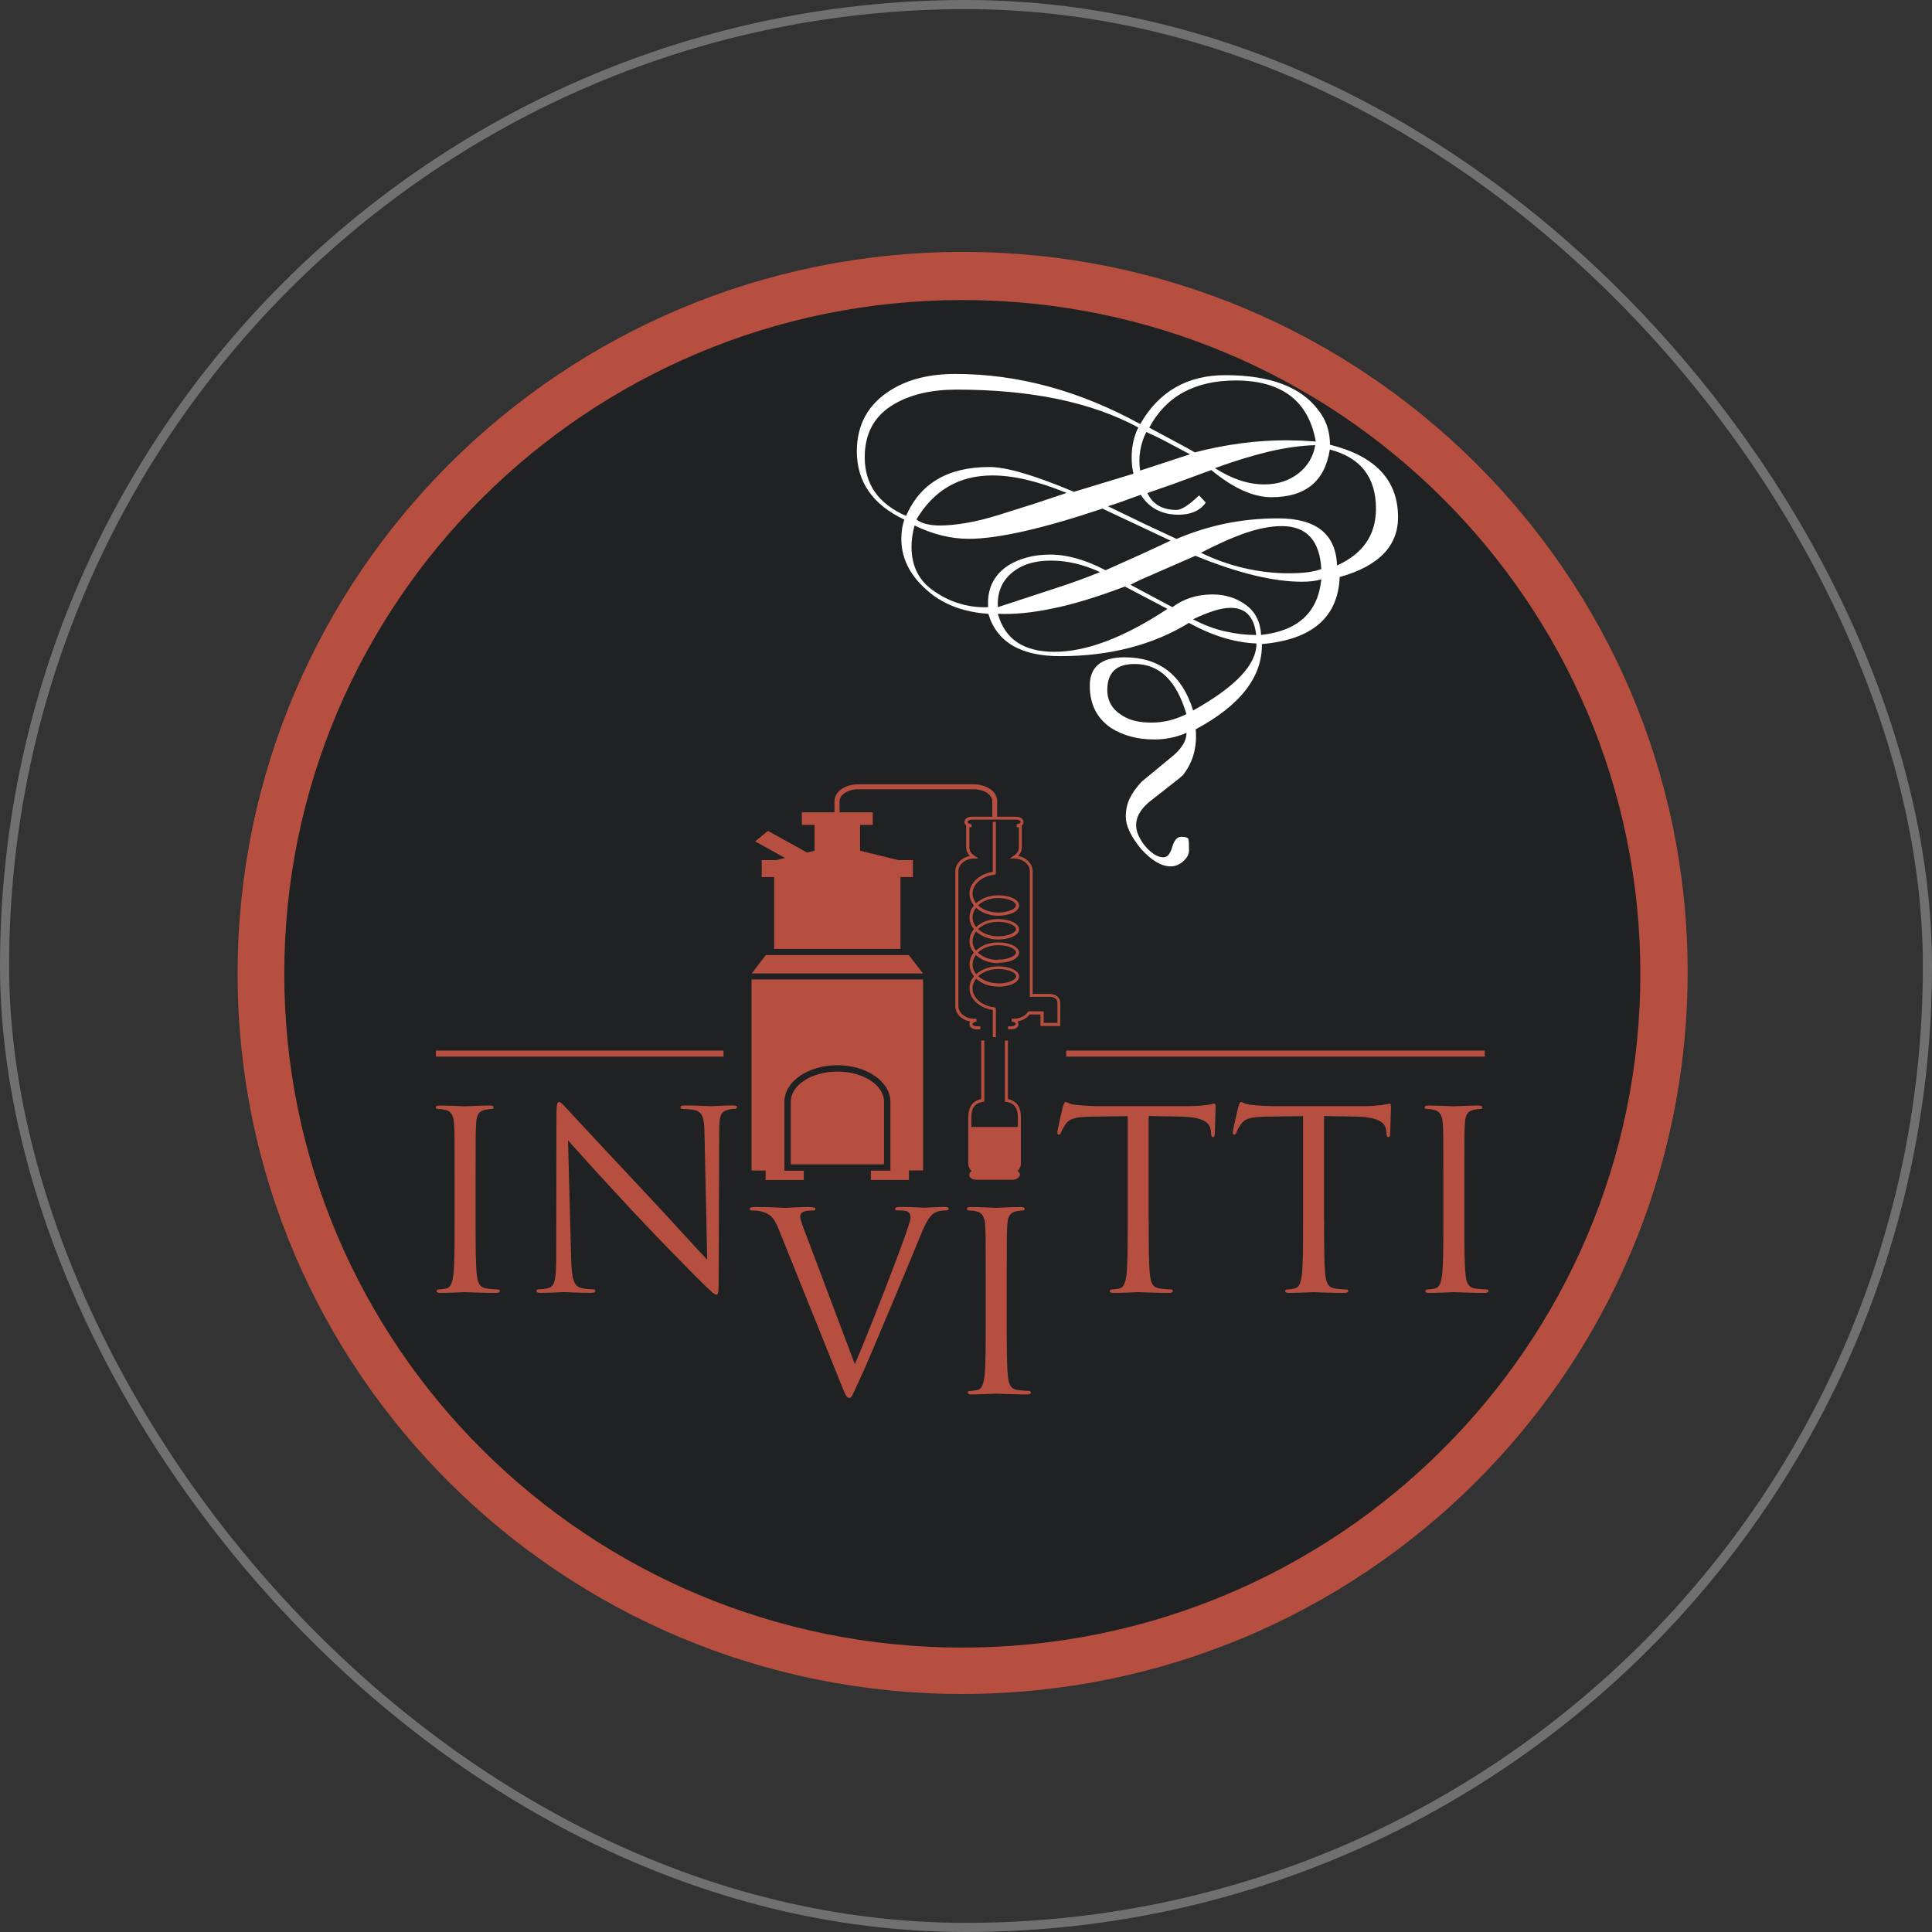
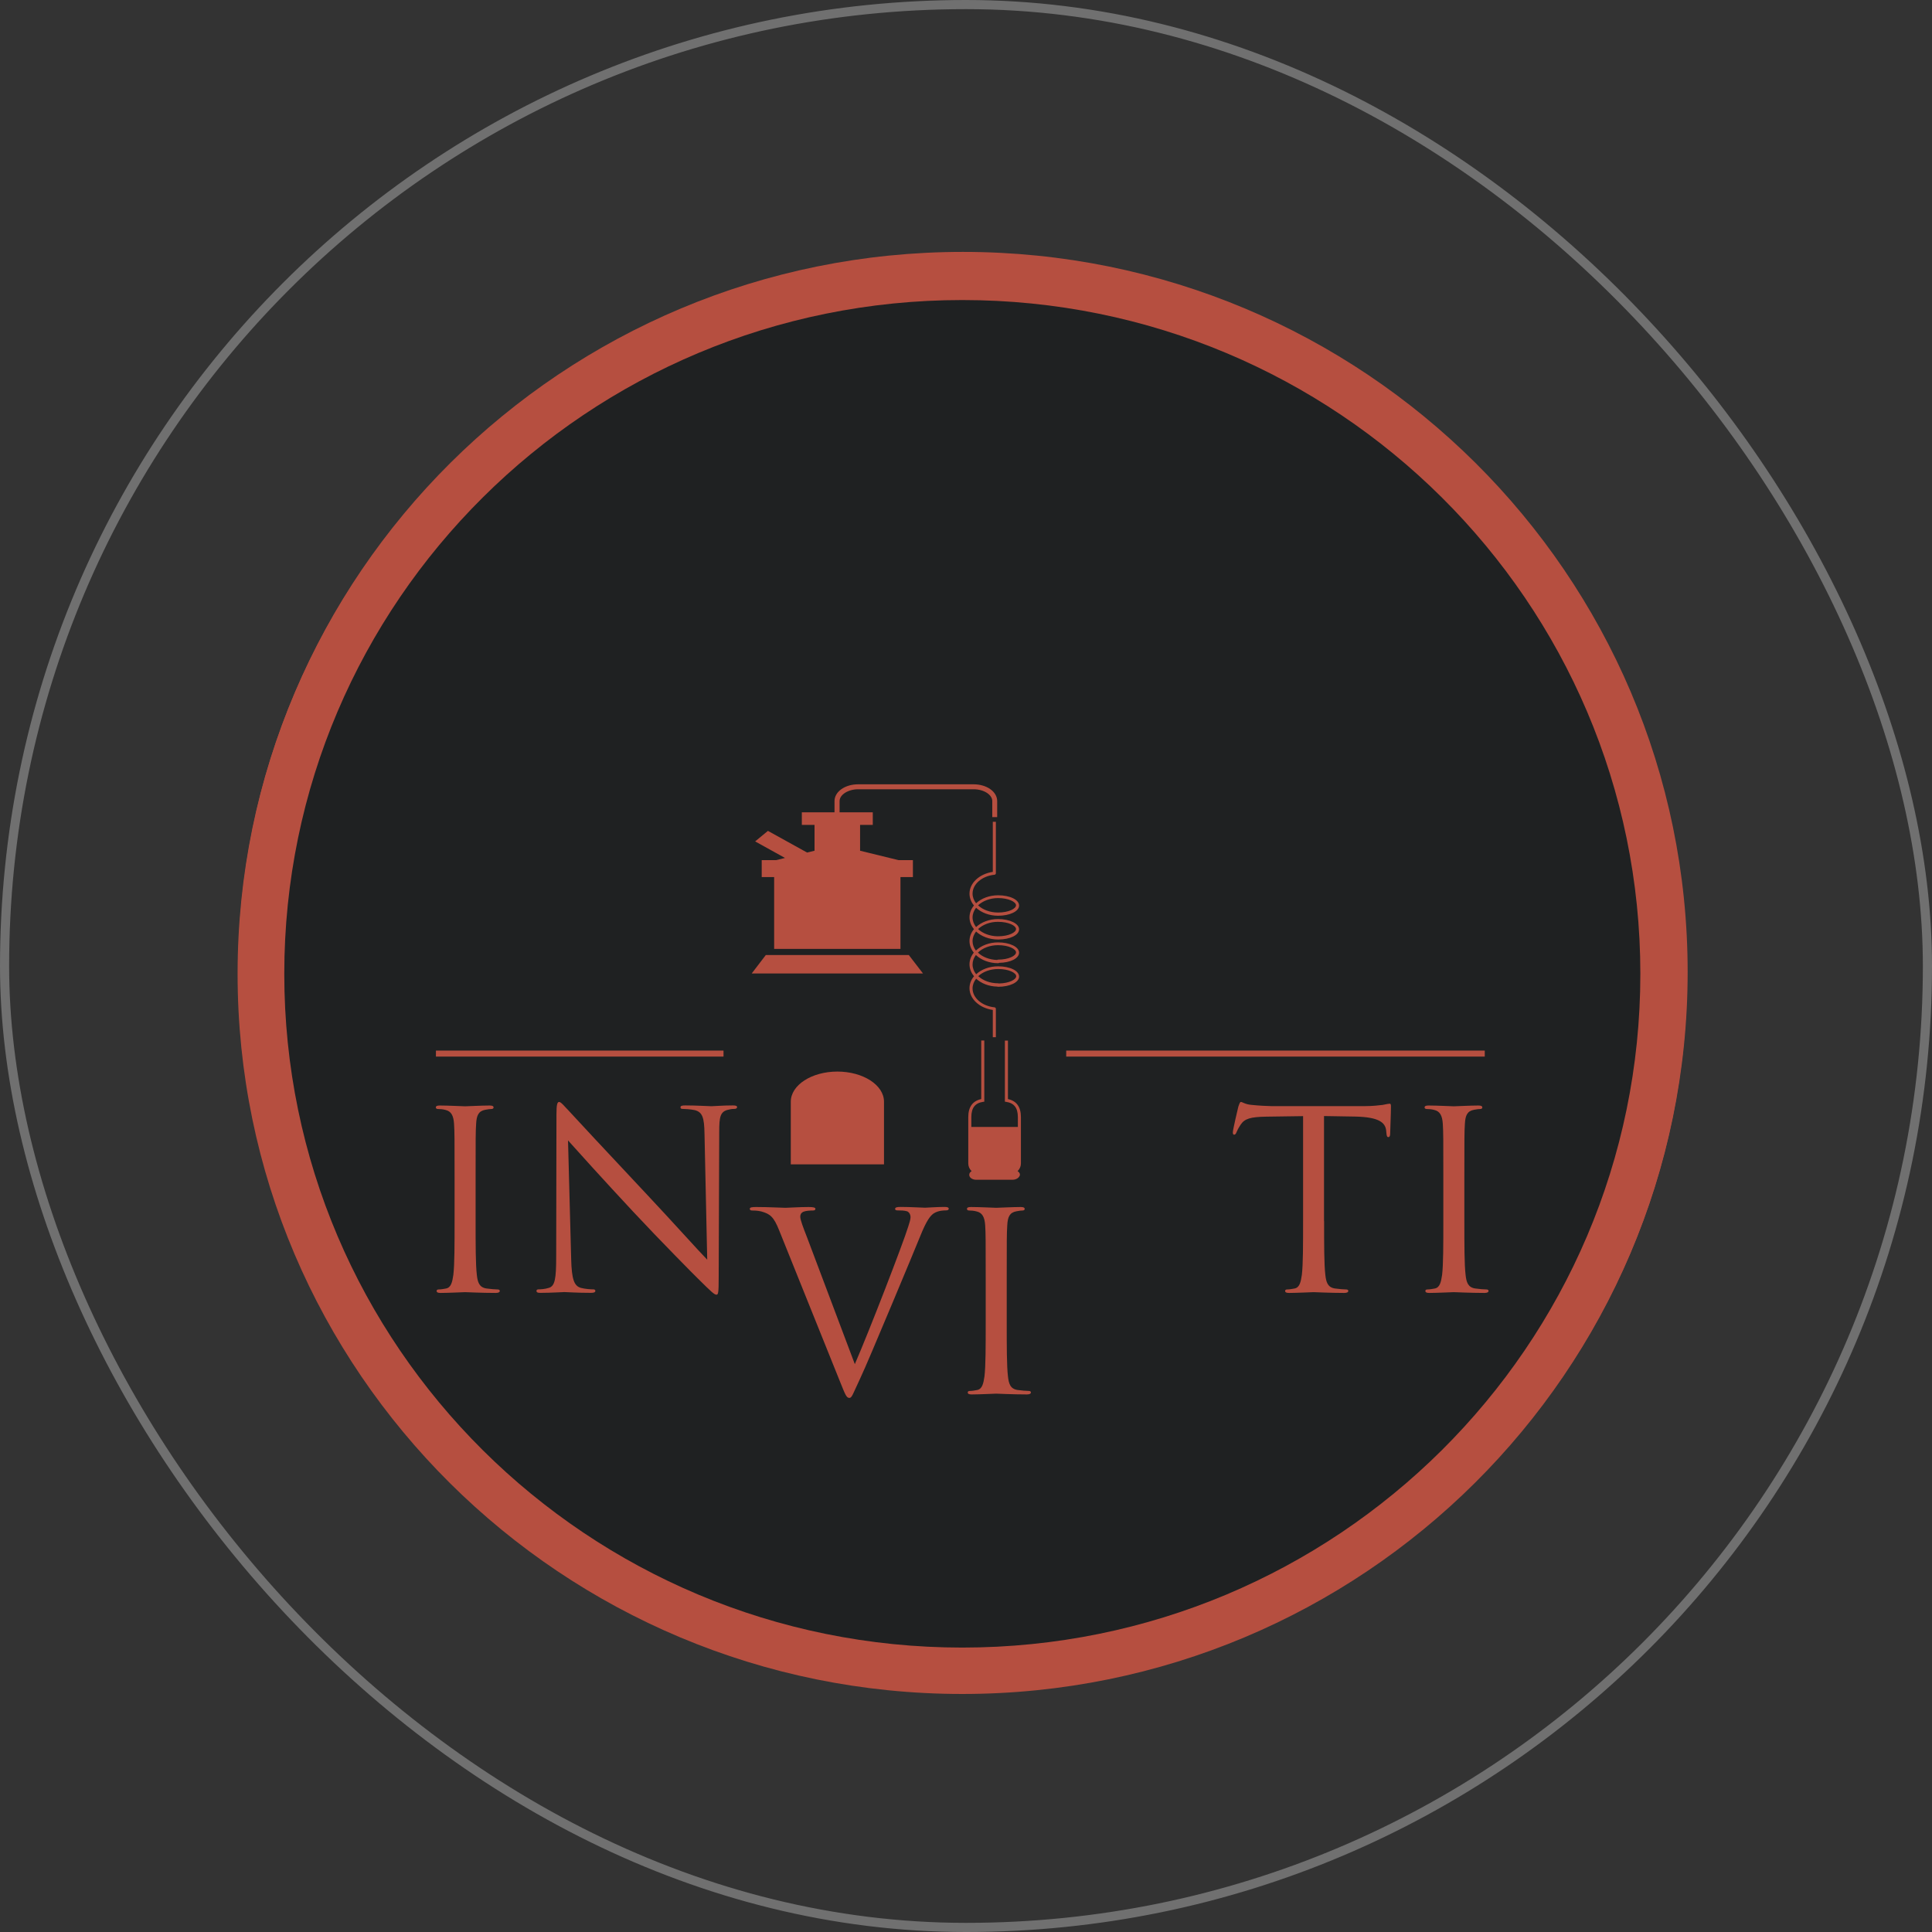
<svg xmlns="http://www.w3.org/2000/svg" width="423px" height="423px" viewBox="0 0 423 423" version="1.1">
  <rect x="0" y="0" width="423" height="423" fill="#333333" stroke="none" />
  <title>Group</title>
  <desc>Created with Sketch.</desc>
  <g id="Artboard" stroke="none" stroke-width="1" fill="none" fill-rule="evenodd">
    <g id="01-homepage" transform="translate(-749, -257)">
      <g id="visore">
        <g id="Group" transform="translate(749, 257)">
          <rect id="Rectangle" stroke-opacity="0.3" stroke="#FFFFFF" stroke-width="2" x="1" y="1" width="421" height="421" rx="210.5" />
          <g id="logo-invitti" transform="translate(52, 55)">
            <g id="INVITTI">
              <g id="Group">
                <path d="M317.501,157.828 C317.501,244.91 246.46,315.504 158.827,315.504 C71.195,315.504 0.153,244.91 0.153,157.828 C0.153,70.747 71.195,0.152 158.827,0.152 C246.46,0.152 317.501,70.747 317.501,157.828" id="Path" fill="#B64F40" />
                <path d="M307.279,157.828 C307.279,239.306 240.821,305.346 158.827,305.346 C76.834,305.346 10.376,239.306 10.376,157.828 C10.376,76.351 76.834,10.311 158.827,10.311 C240.802,10.311 307.279,76.351 307.279,157.828" id="Path" fill="#1F2122" />
                <path d="M52.246,211.937 C52.246,217.14 52.246,221.448 52.514,223.716 C52.687,225.298 53.013,226.479 54.643,226.708 C55.41,226.822 56.619,226.918 57.098,226.918 C57.424,226.918 57.539,227.089 57.539,227.242 C57.539,227.509 57.271,227.68 56.657,227.68 C53.646,227.68 50.213,227.509 49.944,227.509 C49.676,227.509 46.223,227.68 44.593,227.68 C43.998,227.68 43.711,227.566 43.711,227.242 C43.711,227.07 43.826,226.918 44.152,226.918 C44.65,226.918 45.303,226.803 45.782,226.708 C46.875,226.498 47.144,225.298 47.374,223.716 C47.642,221.429 47.642,217.14 47.642,211.937 L47.642,202.389 C47.642,193.926 47.642,192.402 47.527,190.667 C47.412,188.819 46.875,187.904 45.667,187.618 C45.072,187.446 44.363,187.408 43.979,187.408 C43.768,187.408 43.538,187.294 43.538,187.084 C43.538,186.76 43.807,186.646 44.42,186.646 C46.223,186.646 49.656,186.817 49.944,186.817 C50.213,186.817 53.665,186.646 55.295,186.646 C55.89,186.646 56.177,186.76 56.177,187.084 C56.177,187.294 55.966,187.408 55.736,187.408 C55.353,187.408 55.027,187.465 54.375,187.58 C52.898,187.847 52.457,188.78 52.361,190.667 C52.246,192.402 52.246,193.926 52.246,202.389 L52.246,211.937 L52.246,211.937 Z" id="Path" fill="#B64F40" fill-rule="nonzero" />
                <path d="M73.171,220.304 C73.286,224.764 73.823,226.174 75.3,226.594 C76.335,226.861 77.544,226.918 78.023,226.918 C78.292,226.918 78.464,227.032 78.464,227.242 C78.464,227.566 78.138,227.68 77.486,227.68 C74.379,227.68 72.193,227.509 71.694,227.509 C71.195,227.509 68.913,227.68 66.458,227.68 C65.902,227.68 65.576,227.623 65.576,227.242 C65.576,227.032 65.748,226.918 66.017,226.918 C66.458,226.918 67.436,226.861 68.261,226.594 C69.622,226.213 69.891,224.631 69.891,219.694 L69.948,188.59 C69.948,186.474 70.121,185.883 70.543,185.883 C70.984,185.883 71.905,187.084 72.461,187.618 C73.286,188.533 81.418,197.281 89.838,206.239 C95.247,211.994 101.192,218.627 102.957,220.419 L102.362,192.84 C102.305,189.314 101.921,188.113 100.233,187.675 C99.255,187.465 97.989,187.408 97.548,187.408 C97.165,187.408 97.107,187.237 97.107,187.027 C97.107,186.703 97.548,186.646 98.2,186.646 C100.655,186.646 103.283,186.817 103.877,186.817 C104.472,186.817 106.275,186.646 108.519,186.646 C109.114,186.646 109.497,186.703 109.497,187.027 C109.497,187.237 109.286,187.408 108.903,187.408 C108.634,187.408 108.25,187.408 107.598,187.58 C105.795,187.961 105.584,189.162 105.584,192.421 L105.469,224.23 C105.469,227.814 105.354,228.08 104.971,228.08 C104.53,228.08 103.877,227.49 100.981,224.612 C100.387,224.059 92.504,216.092 86.731,209.898 C80.401,203.113 74.226,196.271 72.48,194.308 L73.171,220.304 Z" id="Path" fill="#B64F40" fill-rule="nonzero" />
                <path d="M135.294,243.29 C138.459,236.009 145.785,217.064 146.993,213.157 C147.262,212.338 147.492,211.575 147.492,211.099 C147.492,210.66 147.32,210.127 146.783,209.841 C146.13,209.631 145.306,209.631 144.711,209.631 C144.385,209.631 144.117,209.574 144.117,209.307 C144.117,208.983 144.443,208.869 145.325,208.869 C147.511,208.869 150.024,209.04 150.676,209.04 C151.002,209.04 153.361,208.869 154.934,208.869 C155.528,208.869 155.855,208.983 155.855,209.25 C155.855,209.517 155.644,209.631 155.202,209.631 C154.819,209.631 153.61,209.631 152.575,210.279 C151.865,210.775 151.04,211.69 149.564,215.387 C148.969,216.912 146.226,223.43 143.445,230.101 C140.108,238.029 137.653,243.899 136.406,246.549 C134.872,249.808 134.661,250.684 134.105,250.684 C133.453,250.684 133.184,249.922 132.129,247.311 L118.742,214.034 C117.533,210.984 116.728,210.393 114.81,209.86 C113.985,209.65 113.065,209.65 112.738,209.65 C112.412,209.65 112.297,209.479 112.297,209.269 C112.297,208.945 112.834,208.888 113.717,208.888 C116.344,208.888 119.451,209.059 120.103,209.059 C120.66,209.059 123.115,208.888 125.186,208.888 C126.164,208.888 126.663,209.002 126.663,209.269 C126.663,209.536 126.49,209.65 126.126,209.65 C125.531,209.65 124.534,209.707 124.055,209.917 C123.46,210.184 123.345,210.622 123.345,211.003 C123.345,211.709 123.997,213.386 124.822,215.501 L135.294,243.29 Z" id="Path" fill="#B64F40" fill-rule="nonzero" />
                <path d="M168.552,234.179 C168.552,239.382 168.552,243.69 168.82,245.958 C168.993,247.54 169.319,248.721 170.949,248.95 C171.716,249.064 172.924,249.16 173.404,249.16 C173.73,249.16 173.845,249.331 173.845,249.484 C173.845,249.751 173.577,249.922 172.963,249.922 C169.952,249.922 166.518,249.751 166.25,249.751 C165.981,249.751 162.529,249.922 160.899,249.922 C160.304,249.922 160.017,249.808 160.017,249.484 C160.017,249.312 160.132,249.16 160.458,249.16 C160.956,249.16 161.608,249.045 162.088,248.95 C163.181,248.74 163.45,247.54 163.68,245.958 C163.948,243.671 163.948,239.382 163.948,234.179 L163.948,224.631 C163.948,216.168 163.948,214.644 163.833,212.909 C163.718,211.061 163.181,210.146 161.973,209.86 C161.378,209.688 160.669,209.65 160.285,209.65 C160.074,209.65 159.844,209.536 159.844,209.326 C159.844,209.002 160.112,208.888 160.726,208.888 C162.529,208.888 165.962,209.059 166.25,209.059 C166.518,209.059 169.971,208.888 171.601,208.888 C172.196,208.888 172.483,209.002 172.483,209.326 C172.483,209.536 172.272,209.65 172.042,209.65 C171.659,209.65 171.333,209.707 170.68,209.822 C169.204,210.089 168.762,211.022 168.667,212.909 C168.552,214.644 168.552,216.168 168.552,224.631 L168.552,234.179 L168.552,234.179 Z" id="Path" fill="#B64F40" fill-rule="nonzero" />
                <path d="M199.642,211.937 C199.642,217.14 199.642,221.448 199.91,223.716 C200.083,225.298 200.409,226.479 202.039,226.708 C202.807,226.822 204.015,226.918 204.494,226.918 C204.82,226.918 204.935,227.089 204.935,227.242 C204.935,227.509 204.667,227.68 204.053,227.68 C201.042,227.68 197.609,227.509 197.34,227.509 C197.072,227.509 193.619,227.68 191.989,227.68 C191.395,227.68 191.107,227.566 191.107,227.242 C191.107,227.07 191.222,226.918 191.548,226.918 C192.047,226.918 192.699,226.803 193.178,226.708 C194.272,226.498 194.54,225.298 194.77,223.716 C195.039,221.429 195.039,217.14 195.039,211.937 L195.039,188.971 L186.945,189.085 C183.55,189.143 182.246,189.524 181.383,190.82 C180.788,191.735 180.616,192.116 180.462,192.497 C180.29,192.935 180.136,193.031 179.906,193.031 C179.733,193.031 179.637,192.859 179.637,192.535 C179.637,191.982 180.731,187.313 180.846,186.894 C180.961,186.57 181.172,185.864 181.402,185.864 C181.786,185.864 182.323,186.398 183.799,186.512 C185.391,186.684 187.463,186.779 188.115,186.779 L208.599,186.779 C210.344,186.779 211.61,186.608 212.473,186.512 C213.298,186.341 213.777,186.246 214.007,186.246 C214.276,186.246 214.276,186.57 214.276,186.894 C214.276,188.514 214.103,192.268 214.103,192.859 C214.103,193.355 213.931,193.564 213.72,193.564 C213.451,193.564 213.336,193.393 213.279,192.649 L213.221,192.059 C213.01,190.439 211.744,189.181 206.508,189.066 L199.623,188.952 L199.623,211.937 L199.642,211.937 Z" id="Path" fill="#B64F40" fill-rule="nonzero" />
                <path d="M238.04,211.937 C238.04,217.14 238.04,221.448 238.308,223.716 C238.481,225.298 238.807,226.479 240.437,226.708 C241.204,226.822 242.413,226.918 242.892,226.918 C243.218,226.918 243.333,227.089 243.333,227.242 C243.333,227.509 243.065,227.68 242.451,227.68 C239.44,227.68 236.007,227.509 235.738,227.509 C235.47,227.509 232.017,227.68 230.387,227.68 C229.792,227.68 229.505,227.566 229.505,227.242 C229.505,227.07 229.62,226.918 229.946,226.918 C230.445,226.918 231.097,226.803 231.576,226.708 C232.669,226.498 232.938,225.298 233.168,223.716 C233.437,221.429 233.437,217.14 233.437,211.937 L233.437,188.971 L225.343,189.085 C221.948,189.143 220.644,189.524 219.781,190.82 C219.186,191.735 219.013,192.116 218.86,192.497 C218.687,192.935 218.534,193.031 218.323,193.031 C218.15,193.031 218.054,192.859 218.054,192.535 C218.054,191.982 219.148,187.313 219.263,186.894 C219.378,186.57 219.589,185.864 219.8,185.864 C220.183,185.864 220.72,186.398 222.197,186.512 C223.789,186.684 225.861,186.779 226.513,186.779 L246.997,186.779 C248.742,186.779 250.008,186.608 250.871,186.512 C251.696,186.341 252.175,186.246 252.405,186.246 C252.674,186.246 252.674,186.57 252.674,186.894 C252.674,188.514 252.501,192.268 252.501,192.859 C252.501,193.355 252.329,193.564 252.118,193.564 C251.849,193.564 251.734,193.393 251.676,192.649 L251.619,192.059 C251.408,190.439 250.142,189.181 244.906,189.066 L238.021,188.952 L238.021,211.937 L238.04,211.937 Z" id="Path" fill="#B64F40" fill-rule="nonzero" />
                <path d="M268.727,211.937 C268.727,217.14 268.727,221.448 268.996,223.716 C269.168,225.298 269.494,226.479 271.125,226.708 C271.892,226.822 273.1,226.918 273.58,226.918 C273.906,226.918 274.021,227.089 274.021,227.242 C274.021,227.509 273.752,227.68 273.139,227.68 C270.127,227.68 266.694,227.509 266.426,227.509 C266.157,227.509 262.705,227.68 261.075,227.68 C260.48,227.68 260.192,227.566 260.192,227.242 C260.192,227.07 260.307,226.918 260.633,226.918 C261.132,226.918 261.784,226.803 262.264,226.708 C263.357,226.498 263.625,225.298 263.856,223.716 C264.124,221.429 264.124,217.14 264.124,211.937 L264.124,202.389 C264.124,193.926 264.124,192.402 264.009,190.667 C263.894,188.819 263.357,187.904 262.149,187.618 C261.554,187.446 260.844,187.408 260.461,187.408 C260.25,187.408 260.02,187.294 260.02,187.084 C260.02,186.76 260.288,186.646 260.902,186.646 C262.705,186.646 266.138,186.817 266.426,186.817 C266.713,186.817 270.147,186.646 271.777,186.646 C272.371,186.646 272.659,186.76 272.659,187.084 C272.659,187.294 272.448,187.408 272.218,187.408 C271.834,187.408 271.508,187.465 270.856,187.58 C269.379,187.847 268.938,188.78 268.842,190.667 C268.727,192.402 268.727,193.926 268.727,202.389 L268.727,211.937 L268.727,211.937 Z" id="Path" fill="#B64F40" fill-rule="nonzero" />
                <polygon id="Path" fill="#B64F40" fill-rule="nonzero" points="118.07 132.937 114.906 132.937 114.906 136.654 117.629 136.654 117.629 152.378 145.286 152.378 145.286 136.654 148.01 136.654 148.01 132.937 144.826 132.937 136.445 130.879 136.445 125.218 139.226 125.218 139.226 122.474 123.69 122.474 123.69 125.218 126.471 125.218 126.471 130.879 124.822 131.279 116.248 126.533 113.467 128.84 120.008 132.461" />
                <polygon id="Path" fill="#B64F40" fill-rule="nonzero" points="150.197 157.733 147.109 153.712 115.807 153.712 112.7 157.733" />
                <path d="M112.681,159.067 L112.681,200.883 L115.769,200.883 L115.769,202.96 L124.112,202.96 L124.112,200.921 L119.873,200.921 L119.873,185.807 C119.873,181.405 125.071,177.821 131.477,177.821 C137.864,177.821 143.062,181.405 143.081,185.788 L143.081,200.902 L138.823,200.902 L138.823,202.941 L147.166,202.941 L147.166,200.883 L150.254,200.883 L150.254,159.067 L112.681,159.067 Z" id="Path" fill="#B64F40" fill-rule="nonzero" />
                <path d="M121.254,199.549 L141.662,199.549 L141.662,185.826 C141.662,182.186 137.078,179.232 131.458,179.232 C125.838,179.232 121.254,182.186 121.254,185.826 L121.254,199.549 L121.254,199.549 Z" id="Path" fill="#B64F40" fill-rule="nonzero" />
                <path d="M171.217,199.358 L171.217,191.353 L160.458,191.353 L160.458,199.377 C160.458,200.063 160.86,200.692 161.493,201.169 C161.033,201.264 160.688,201.55 160.688,201.874 C160.688,202.293 161.225,202.617 161.896,202.617 L165.847,202.617 L169.798,202.617 C170.469,202.617 171.007,202.274 171.007,201.874 C171.007,201.55 170.661,201.283 170.201,201.169 C170.815,200.692 171.217,200.063 171.217,199.358" id="Path" fill="#B64F40" fill-rule="nonzero" />
                <rect id="Rectangle" fill="#B64F40" fill-rule="nonzero" x="43.576" y="174.639" width="62.967" height="1.315" />
                <rect id="Rectangle" fill="#B64F40" fill-rule="nonzero" x="181.555" y="174.639" width="91.641" height="1.315" />
                <path d="M169.645,169.969 L168.839,169.969 L168.839,169.302 L169.645,169.302 C170.143,169.302 170.527,169.035 170.527,168.807 C170.527,168.578 170.143,168.311 169.645,168.311 L169.645,167.644 L170.143,167.644 C171.409,167.644 172.56,167.091 173.174,166.195 L173.27,166.043 L176.645,166.043 L176.645,168.578 L179.657,168.578 L179.657,164.156 C179.657,163.375 178.966,162.86 177.892,162.86 L173.615,162.86 L173.615,135.396 C173.615,133.871 172.138,132.651 170.259,132.594 L169.204,132.556 L170.086,131.984 C170.815,131.508 171.217,130.879 171.217,130.193 L171.217,125.733 L170.719,125.733 L170.719,125.066 C171.237,125.066 171.601,124.799 171.601,124.57 C171.601,124.342 171.217,124.075 170.719,124.075 L160.841,124.075 C160.343,124.075 159.959,124.342 159.959,124.57 C159.959,124.799 160.343,125.066 160.841,125.066 L160.841,125.733 L160.343,125.733 L160.343,130.193 C160.343,130.879 160.745,131.508 161.474,131.984 L162.356,132.556 L161.302,132.594 C159.422,132.651 157.945,133.871 157.945,135.396 L157.945,164.861 C157.945,166.405 159.499,167.663 161.417,167.663 L161.915,167.663 L161.915,168.33 C161.417,168.33 161.033,168.597 161.033,168.826 C161.033,169.054 161.417,169.321 161.915,169.321 L162.759,169.321 L162.759,169.988 L161.915,169.988 C161.052,169.988 160.362,169.474 160.362,168.845 C160.362,168.635 160.438,168.444 160.554,168.273 C158.674,167.949 157.274,166.558 157.274,164.88 L157.274,135.396 C157.274,133.757 158.616,132.385 160.458,132.022 C159.94,131.489 159.652,130.86 159.652,130.193 L159.652,125.352 C159.422,125.142 159.269,124.875 159.269,124.589 C159.269,123.941 159.94,123.446 160.803,123.446 L170.68,123.446 C171.544,123.446 172.215,123.941 172.215,124.589 C172.215,124.875 172.081,125.142 171.831,125.352 L171.831,130.193 C171.831,130.86 171.544,131.489 171.026,132.022 C172.867,132.385 174.21,133.757 174.21,135.396 L174.21,162.231 L177.815,162.231 C179.503,162.231 180.251,163.222 180.251,164.194 L180.251,169.264 L175.917,169.264 L175.917,166.729 L173.538,166.729 C172.944,167.51 171.985,168.063 170.911,168.254 C171.026,168.425 171.102,168.616 171.102,168.826 C171.179,169.455 170.508,169.969 169.645,169.969 Z" id="Path" fill="#B64F40" fill-rule="nonzero" />
                <path d="M166.48,123.522 L165.368,123.522 L165.368,120.015 C165.368,118.605 163.507,117.423 161.282,117.423 L136.042,117.423 C133.836,117.423 131.957,118.605 131.957,120.015 L131.957,122.607 L130.844,122.607 L130.844,120.015 C130.844,117.957 133.127,116.337 136.023,116.337 L161.302,116.337 C164.217,116.337 166.48,117.957 166.48,120.015 L166.48,123.522 Z" id="Path" fill="#B64F40" fill-rule="nonzero" />
                <path d="M166.173,171.684 L165.502,171.684 L165.502,165.719 C162.567,165.3 160.4,163.298 160.4,160.954 C160.4,159.982 160.765,159.086 161.397,158.343 C160.765,157.581 160.4,156.685 160.4,155.732 C160.4,154.798 160.745,153.921 161.34,153.178 C160.745,152.435 160.4,151.558 160.4,150.624 C160.4,149.671 160.765,148.775 161.378,148.032 C160.765,147.289 160.4,146.393 160.4,145.44 C160.4,144.487 160.765,143.591 161.378,142.848 C160.765,142.105 160.4,141.209 160.4,140.256 C160.4,137.931 162.567,135.93 165.502,135.491 L165.502,124.532 L166.173,124.532 L166.173,135.758 C166.173,135.853 166.154,135.93 166.097,136.006 C166.039,136.082 165.962,136.12 165.866,136.12 C163.124,136.406 161.071,138.179 161.071,140.256 C161.071,141.018 161.359,141.743 161.839,142.372 C162.989,141.304 164.716,140.618 166.653,140.618 C169.28,140.618 171.256,141.59 171.256,142.867 C171.256,144.125 169.242,145.097 166.653,145.097 C164.716,145.097 162.989,144.411 161.839,143.344 C161.359,143.972 161.071,144.697 161.071,145.459 C161.071,146.221 161.359,146.946 161.839,147.575 C162.989,146.507 164.716,145.821 166.653,145.821 C169.223,145.821 171.256,146.812 171.256,148.07 C171.256,149.328 169.319,150.281 166.729,150.3 C166.71,150.3 166.672,150.3 166.653,150.3 C164.716,150.3 162.989,149.614 161.839,148.547 C161.359,149.176 161.071,149.881 161.071,150.662 C161.071,151.406 161.34,152.111 161.8,152.721 C162.951,151.634 164.696,150.929 166.653,150.929 C169.223,150.929 171.256,151.92 171.256,153.178 C171.256,154.417 169.395,155.37 166.883,155.408 C166.825,155.465 166.749,155.484 166.653,155.484 C164.696,155.484 162.951,154.779 161.8,153.693 C161.34,154.303 161.071,155.008 161.071,155.77 C161.071,156.552 161.359,157.276 161.858,157.905 C163.009,156.837 164.735,156.17 166.653,156.17 C169.28,156.17 171.256,157.142 171.256,158.419 C171.256,159.677 169.242,160.649 166.653,160.649 C166.595,160.649 166.538,160.63 166.48,160.611 C164.62,160.573 162.97,159.906 161.858,158.877 C161.359,159.506 161.071,160.23 161.071,161.011 C161.071,163.07 163.124,164.861 165.866,165.147 C165.943,165.147 166.02,165.185 166.077,165.242 C166.135,165.3 166.173,165.395 166.173,165.471 L166.173,171.684 Z M162.299,158.343 C163.315,159.296 164.888,159.906 166.653,159.906 C166.71,159.906 166.768,159.925 166.825,159.944 C169.05,159.906 170.604,159.086 170.604,158.362 C170.604,157.619 168.993,156.78 166.672,156.78 C164.907,156.78 163.335,157.39 162.299,158.343 Z M162.241,153.178 C163.22,154.131 164.735,154.741 166.442,154.798 C166.499,154.741 166.576,154.722 166.653,154.722 C168.973,154.722 170.585,153.883 170.585,153.14 C170.585,152.397 168.973,151.558 166.653,151.558 C164.869,151.539 163.258,152.187 162.241,153.178 Z M162.28,148.013 C163.296,148.966 164.85,149.576 166.576,149.595 C166.595,149.595 166.634,149.595 166.653,149.595 C168.973,149.595 170.585,148.756 170.585,148.013 C170.585,147.27 168.973,146.431 166.653,146.431 C164.888,146.431 163.296,147.06 162.28,148.013 Z M162.28,142.829 C163.296,143.801 164.888,144.411 166.653,144.411 C168.973,144.411 170.585,143.572 170.585,142.829 C170.585,142.086 168.973,141.247 166.653,141.247 C164.888,141.247 163.315,141.876 162.28,142.829 Z" id="Shape" fill="#B64F40" fill-rule="nonzero" />
                <path d="M169.779,202.922 L161.877,202.922 C161.014,202.922 160.343,202.446 160.343,201.836 C160.343,201.512 160.534,201.226 160.86,201.035 C160.381,200.559 160.132,199.968 160.132,199.358 L160.132,189.2 C160.132,186.989 161.091,185.655 162.97,185.255 L162.97,172.428 L163.641,172.428 L163.641,185.807 L163.354,185.845 C161.608,186.112 160.803,187.179 160.803,189.181 L160.803,199.339 C160.803,199.892 161.129,200.445 161.704,200.864 L162.299,201.302 L161.589,201.455 C161.244,201.531 161.052,201.703 161.052,201.836 C161.052,202.007 161.397,202.255 161.934,202.255 L169.856,202.255 C170.393,202.255 170.738,202.007 170.738,201.836 C170.738,201.703 170.527,201.531 170.201,201.455 L169.491,201.302 L170.086,200.864 C170.661,200.445 170.987,199.911 170.987,199.339 L170.987,189.181 C170.987,187.179 170.182,186.112 168.436,185.845 L168.149,185.807 L168.149,172.428 L168.82,172.428 L168.82,185.255 C170.7,185.655 171.659,186.97 171.659,189.2 L171.659,199.358 C171.659,199.968 171.409,200.559 170.93,201.035 C171.256,201.226 171.448,201.512 171.448,201.836 C171.313,202.446 170.642,202.922 169.779,202.922 Z" id="Path" fill="#B64F40" fill-rule="nonzero" />
-                 <path d="M209.347,80.182 C211.648,81.421 213.988,82.297 216.328,82.831 C218.687,83.365 220.97,83.631 223.175,83.631 C222.734,79.667 220.874,77.685 217.594,77.685 C216.443,77.685 215.197,77.914 213.873,78.352 C212.531,78.771 211.015,79.4 209.347,80.182 L209.347,80.182 Z M190.57,95.658 C190.57,98.04 191.644,99.889 193.773,101.223 C194.751,101.833 195.768,102.252 196.842,102.481 C197.916,102.71 199.066,102.805 200.294,102.805 C202.864,102.805 205.396,102.195 207.889,100.956 C205.76,93.637 201.982,89.978 196.573,89.978 C192.565,89.978 190.57,91.865 190.57,95.658 Z M195.633,72.653 L204.82,77.552 C207.314,75.703 210.229,74.769 213.605,74.769 C216.347,74.769 218.783,75.512 220.855,77.018 C222.945,78.524 224.077,80.715 224.249,83.631 C232.324,82.755 236.716,78.695 237.426,71.453 C236.352,71.796 234.933,71.986 233.168,71.986 C226.877,71.986 219.109,70.08 209.865,66.307 L201.215,70.08 C198.817,71.09 196.957,71.948 195.633,72.653 Z M211.073,65.64 C214.18,67.145 217.345,68.27 220.586,69.013 C223.828,69.756 227.05,70.138 230.234,70.138 C233.437,70.138 235.815,69.833 237.426,69.204 C237.081,62.933 234.185,59.807 228.776,59.807 C226.474,59.807 223.866,60.284 220.989,61.256 C218.093,62.247 214.794,63.696 211.073,65.64 Z M190.704,55.443 L199.086,59.483 L205.741,62.59 C209.289,61.084 212.876,59.96 216.52,59.217 C220.164,58.473 223.981,58.092 227.97,58.092 C236.314,58.092 240.61,61.523 240.878,68.403 C246.555,65.849 249.394,61.694 249.394,55.977 C249.394,49.096 246.018,44.77 239.286,43.016 C238.212,49.992 233.954,53.461 226.513,53.461 C222.523,53.461 218.131,51.479 213.336,47.514 L204.878,50.621 L199.354,52.546 C200.505,55.024 202.634,56.243 205.741,56.243 C206.815,56.243 208.445,55.176 210.67,53.061 L212.128,54.642 C210.881,56.415 208.886,57.292 206.144,57.292 C202.5,57.292 199.757,55.843 197.897,52.927 C194.348,54.261 191.951,55.1 190.704,55.443 Z M214.123,47.114 C217.843,49.497 221.449,50.678 224.902,50.678 C227.836,50.678 230.31,49.878 232.362,48.296 C234.396,46.714 235.642,44.636 236.083,42.083 C232.976,42.178 229.62,42.635 226.033,43.474 C222.447,44.312 218.476,45.532 214.123,47.114 Z M166.614,79 C168.13,84.565 172.253,87.329 178.985,87.329 C186.005,87.329 194.252,84.203 203.746,77.933 L194.425,73.034 C188.383,75.322 183.09,76.942 178.525,77.856 C173.96,78.809 169.971,79.172 166.614,79 Z M199.757,38.252 L206.144,41.682 C207.832,42.559 209.021,43.226 209.73,43.664 C216.558,41.892 223.271,41.015 229.831,41.015 L233.091,41.091 L236.218,41.282 C234.626,32.381 228.757,27.922 218.649,27.922 C209.692,27.941 203.382,31.371 199.757,38.252 Z M166.614,77.552 L178.928,73.511 C182.61,72.329 185.967,71.11 188.978,69.871 C185.334,68.193 181.747,67.355 178.199,67.355 C174.555,67.355 171.678,68.289 169.549,70.138 C167.401,71.986 166.423,74.464 166.614,77.552 Z M197.762,47.648 L208.676,44.084 L203.823,41.511 C202.269,40.672 200.697,39.91 199.105,39.205 C197.762,41.911 197.321,44.732 197.762,47.648 Z M147.703,64.324 C147.703,68.651 149.391,71.91 152.767,74.121 C154.55,75.36 156.43,76.255 158.425,76.827 C160.419,77.399 162.433,77.647 164.485,77.552 C164.217,73.587 165.675,70.538 168.878,68.422 C171.448,66.84 174.516,66.04 178.065,66.04 C181.786,66.04 185.832,67.183 190.186,69.47 L198.434,65.773 L204.418,62.99 L189.496,55.977 C176.358,60.379 166.595,62.59 160.208,62.59 C156.296,62.59 152.364,61.618 148.355,59.674 C147.933,61.275 147.703,62.819 147.703,64.324 Z M148.777,58.359 C149.928,59.236 151.654,59.674 153.975,59.674 C155.49,59.674 157.351,59.503 159.556,59.14 C161.781,58.778 164.255,58.168 167.017,57.292 L174.344,54.986 L181.67,52.546 C175.456,49.992 170.048,48.715 165.425,48.715 C158.137,48.715 152.594,51.917 148.777,58.359 Z M137.461,44.713 C137.461,50.64 140.472,54.909 146.514,57.559 C149.621,50.411 155.701,46.847 164.754,46.847 C168.475,46.847 174.651,48.658 183.262,52.279 L196.305,48.315 C196.036,47.248 195.902,46.066 195.902,44.732 C195.902,42.33 196.381,40.158 197.359,38.194 C187.156,32.686 173.883,29.923 157.562,29.923 C152.057,29.923 147.492,30.99 143.848,33.125 C139.59,35.602 137.461,39.471 137.461,44.713 Z M135.716,43.417 C135.716,37.508 138.248,33.01 143.311,29.923 C147.032,27.636 151.693,26.492 157.293,26.492 C170.968,26.492 184.452,30.152 197.762,37.47 C201.848,30.323 208.062,26.759 216.405,26.759 C226.167,26.759 232.957,29.313 236.774,34.44 C238.462,36.555 239.306,39.071 239.306,41.987 C249.241,44.465 254.208,49.744 254.208,57.863 C254.208,64.21 249.95,68.575 241.434,70.957 C241.07,79.781 235.393,84.68 224.403,85.633 C224.499,92.856 219.646,99.088 209.903,104.291 C210.248,108.179 209.328,111.515 207.103,114.336 C206.758,114.679 206.01,115.289 204.916,116.127 L200.447,119.634 C198.05,121.407 196.861,123.293 196.861,125.314 C196.861,126.019 197.033,126.762 197.398,127.563 C197.762,128.363 198.223,129.106 198.798,129.812 C199.373,130.517 200.025,131.108 200.735,131.603 C201.445,132.08 202.154,132.327 202.864,132.327 C203.67,132.327 204.283,131.622 204.724,130.212 C205.166,128.63 205.837,127.829 206.719,127.829 C207.697,127.829 208.234,128.001 208.311,128.363 C208.407,128.706 208.445,129.507 208.445,130.745 C208.445,131.622 208.023,132.442 207.179,133.185 C206.336,133.928 205.434,134.31 204.456,134.31 C202.423,134.31 200.236,133.033 197.935,130.479 C195.71,127.753 194.598,125.409 194.598,123.465 C194.598,121.959 194.885,120.625 195.461,119.424 C196.036,118.243 196.899,117.023 198.05,115.784 L204.303,110.619 C206.7,108.77 207.889,106.922 207.889,105.073 C205.664,106.045 203.324,106.521 200.831,106.521 C197.187,106.521 194.041,105.683 191.375,104.006 C188.268,101.89 186.715,98.802 186.715,94.743 C186.715,90.607 189.246,88.53 194.31,88.53 C201.943,88.53 206.949,92.418 209.347,100.175 C218.668,94.972 223.271,90.073 223.195,85.499 C218.496,85.328 213.566,83.822 208.426,81.001 C200.524,85.842 191.126,88.282 180.213,88.282 C171.601,88.282 166.365,85.194 164.505,79.019 C162.107,78.848 159.921,78.428 157.907,77.761 C155.912,77.094 154.071,76.16 152.383,74.921 C147.761,71.395 145.459,67.298 145.459,62.628 C145.459,60.951 145.689,59.541 146.13,58.397 C139.187,55.1 135.716,50.125 135.716,43.417 Z" id="Shape" fill="#FFFFFF" />
              </g>
              <path d="M317.367,158.21 C317.367,245.291 246.325,315.886 158.693,315.886 C71.061,315.886 0.019,245.291 0.019,158.21 C0.019,71.129 71.061,0.534 158.693,0.534 C246.325,0.534 317.367,71.129 317.367,158.21" id="Path" fill="#B64F40" />
              <path d="M307.144,158.21 C307.144,239.687 240.686,305.727 158.693,305.727 C76.7,305.727 10.242,239.687 10.242,158.21 C10.242,76.732 76.7,10.692 158.693,10.692 C240.686,10.692 307.144,76.751 307.144,158.21" id="Path" fill="#1F2122" />
              <path d="M52.131,212.338 C52.131,217.541 52.131,221.848 52.399,224.116 C52.572,225.698 52.898,226.88 54.528,227.108 C55.295,227.223 56.503,227.318 56.983,227.318 C57.309,227.318 57.424,227.49 57.424,227.642 C57.424,227.909 57.156,228.08 56.542,228.08 C53.531,228.08 50.097,227.909 49.829,227.909 C49.56,227.909 46.108,228.08 44.478,228.08 C43.883,228.08 43.596,227.966 43.596,227.642 C43.596,227.47 43.711,227.318 44.037,227.318 C44.535,227.318 45.187,227.204 45.667,227.108 C46.76,226.899 47.029,225.698 47.259,224.116 C47.527,221.829 47.527,217.541 47.527,212.338 L47.527,202.789 C47.527,194.327 47.527,192.802 47.412,191.068 C47.297,189.219 46.76,188.304 45.552,188.018 C44.957,187.847 44.248,187.808 43.864,187.808 C43.653,187.808 43.423,187.694 43.423,187.484 C43.423,187.16 43.691,187.046 44.305,187.046 C46.108,187.046 49.541,187.218 49.829,187.218 C50.097,187.218 53.55,187.046 55.18,187.046 C55.775,187.046 56.062,187.16 56.062,187.484 C56.062,187.694 55.851,187.808 55.621,187.808 C55.238,187.808 54.912,187.866 54.259,187.98 C52.783,188.247 52.341,189.181 52.246,191.068 C52.131,192.802 52.131,194.327 52.131,202.789 L52.131,212.338 L52.131,212.338 Z" id="Path" fill="#B64F40" fill-rule="nonzero" />
              <path d="M73.056,220.685 C73.171,225.145 73.708,226.556 75.185,226.975 C76.22,227.242 77.429,227.299 77.908,227.299 C78.177,227.299 78.349,227.413 78.349,227.623 C78.349,227.947 78.023,228.061 77.371,228.061 C74.264,228.061 72.077,227.89 71.579,227.89 C71.08,227.89 68.798,228.061 66.343,228.061 C65.786,228.061 65.46,228.004 65.46,227.623 C65.46,227.413 65.633,227.299 65.902,227.299 C66.343,227.299 67.321,227.242 68.146,226.975 C69.507,226.594 69.776,225.012 69.776,220.076 L69.833,188.971 C69.833,186.855 70.006,186.265 70.428,186.265 C70.869,186.265 71.79,187.465 72.346,187.999 C73.171,188.914 81.303,197.662 89.723,206.62 C95.131,212.376 101.077,219.008 102.842,220.8 L102.247,193.221 C102.19,189.695 101.806,188.495 100.118,188.056 C99.14,187.847 97.874,187.789 97.433,187.789 C97.049,187.789 96.992,187.618 96.992,187.408 C96.992,187.084 97.433,187.027 98.085,187.027 C100.54,187.027 103.168,187.199 103.762,187.199 C104.357,187.199 106.16,187.027 108.404,187.027 C108.998,187.027 109.382,187.084 109.382,187.408 C109.382,187.618 109.171,187.789 108.787,187.789 C108.519,187.789 108.135,187.789 107.483,187.961 C105.68,188.342 105.469,189.543 105.469,192.802 L105.354,224.612 C105.354,228.195 105.239,228.462 104.856,228.462 C104.414,228.462 103.762,227.871 100.866,224.993 C100.272,224.44 92.389,216.473 86.616,210.279 C80.286,203.494 74.11,196.652 72.365,194.689 L73.056,220.685 Z" id="Path" fill="#B64F40" fill-rule="nonzero" />
              <path d="M135.16,243.671 C138.324,236.39 145.651,217.445 146.859,213.538 C147.128,212.719 147.358,211.956 147.358,211.48 C147.358,211.041 147.185,210.508 146.648,210.222 C145.996,210.012 145.171,210.012 144.577,210.012 C144.251,210.012 143.982,209.955 143.982,209.688 C143.982,209.364 144.308,209.25 145.191,209.25 C147.377,209.25 149.89,209.421 150.542,209.421 C150.868,209.421 153.227,209.25 154.8,209.25 C155.394,209.25 155.72,209.364 155.72,209.631 C155.72,209.898 155.509,210.012 155.068,210.012 C154.685,210.012 153.476,210.012 152.441,210.66 C151.731,211.156 150.906,212.071 149.429,215.768 C148.835,217.293 146.092,223.811 143.311,230.482 C139.974,238.41 137.519,244.281 136.272,246.93 C134.738,250.189 134.527,251.066 133.97,251.066 C133.318,251.066 133.05,250.303 131.995,247.692 L118.607,214.415 C117.399,211.366 116.594,210.775 114.676,210.241 C113.851,210.031 112.93,210.031 112.604,210.031 C112.278,210.031 112.163,209.86 112.163,209.65 C112.163,209.326 112.7,209.269 113.582,209.269 C116.21,209.269 119.317,209.441 119.969,209.441 C120.525,209.441 122.98,209.269 125.052,209.269 C126.03,209.269 126.529,209.383 126.529,209.65 C126.529,209.917 126.356,210.031 125.992,210.031 C125.397,210.031 124.4,210.089 123.92,210.298 C123.326,210.565 123.211,211.003 123.211,211.385 C123.211,212.09 123.863,213.767 124.687,215.883 L135.16,243.671 Z" id="Path" fill="#B64F40" fill-rule="nonzero" />
              <path d="M168.417,234.56 C168.417,239.764 168.417,244.071 168.686,246.339 C168.858,247.921 169.184,249.103 170.815,249.331 C171.582,249.446 172.79,249.541 173.27,249.541 C173.596,249.541 173.711,249.712 173.711,249.865 C173.711,250.132 173.442,250.303 172.829,250.303 C169.817,250.303 166.384,250.132 166.116,250.132 C165.847,250.132 162.395,250.303 160.765,250.303 C160.17,250.303 159.882,250.189 159.882,249.865 C159.882,249.693 159.997,249.541 160.323,249.541 C160.822,249.541 161.474,249.427 161.954,249.331 C163.047,249.122 163.315,247.921 163.546,246.339 C163.814,244.052 163.814,239.764 163.814,234.56 L163.814,225.012 C163.814,216.55 163.814,215.025 163.699,213.29 C163.584,211.442 163.047,210.527 161.839,210.241 C161.244,210.069 160.534,210.031 160.151,210.031 C159.94,210.031 159.71,209.917 159.71,209.707 C159.71,209.383 159.978,209.269 160.592,209.269 C162.395,209.269 165.828,209.441 166.116,209.441 C166.384,209.441 169.837,209.269 171.467,209.269 C172.061,209.269 172.349,209.383 172.349,209.707 C172.349,209.917 172.138,210.031 171.908,210.031 C171.524,210.031 171.198,210.089 170.546,210.203 C169.069,210.47 168.628,211.404 168.532,213.29 C168.417,215.025 168.417,216.55 168.417,225.012 L168.417,234.56 L168.417,234.56 Z" id="Path" fill="#B64F40" fill-rule="nonzero" />
-               <path d="M199.508,212.338 C199.508,217.541 199.508,221.848 199.776,224.116 C199.949,225.698 200.275,226.88 201.905,227.108 C202.672,227.223 203.881,227.318 204.36,227.318 C204.686,227.318 204.801,227.49 204.801,227.642 C204.801,227.909 204.533,228.08 203.919,228.08 C200.908,228.08 197.475,227.909 197.206,227.909 C196.938,227.909 193.485,228.08 191.855,228.08 C191.26,228.08 190.973,227.966 190.973,227.642 C190.973,227.47 191.088,227.318 191.414,227.318 C191.912,227.318 192.565,227.204 193.044,227.108 C194.137,226.899 194.406,225.698 194.636,224.116 C194.904,221.829 194.904,217.541 194.904,212.338 L194.904,189.371 L186.811,189.486 C183.416,189.543 182.112,189.924 181.248,191.22 C180.654,192.135 180.481,192.516 180.328,192.897 C180.155,193.336 180.002,193.431 179.772,193.431 C179.599,193.431 179.503,193.259 179.503,192.935 C179.503,192.383 180.596,187.713 180.711,187.294 C180.827,186.97 181.038,186.265 181.268,186.265 C181.651,186.265 182.188,186.798 183.665,186.913 C185.257,187.084 187.328,187.179 187.981,187.179 L208.465,187.179 C210.21,187.179 211.476,187.008 212.339,186.913 C213.164,186.741 213.643,186.646 213.873,186.646 C214.142,186.646 214.142,186.97 214.142,187.294 C214.142,188.914 213.969,192.669 213.969,193.259 C213.969,193.755 213.797,193.965 213.586,193.965 C213.317,193.965 213.202,193.793 213.144,193.05 L213.087,192.459 C212.876,190.839 211.61,189.581 206.374,189.467 L199.488,189.352 L199.488,212.338 L199.508,212.338 Z" id="Path" fill="#B64F40" fill-rule="nonzero" />
              <path d="M237.905,212.338 C237.905,217.541 237.905,221.848 238.174,224.116 C238.347,225.698 238.673,226.88 240.303,227.108 C241.07,227.223 242.278,227.318 242.758,227.318 C243.084,227.318 243.199,227.49 243.199,227.642 C243.199,227.909 242.931,228.08 242.317,228.08 C239.306,228.08 235.872,227.909 235.604,227.909 C235.335,227.909 231.883,228.08 230.253,228.08 C229.658,228.08 229.37,227.966 229.37,227.642 C229.37,227.47 229.486,227.318 229.812,227.318 C230.31,227.318 230.962,227.204 231.442,227.108 C232.535,226.899 232.804,225.698 233.034,224.116 C233.302,221.829 233.302,217.541 233.302,212.338 L233.302,189.371 L225.208,189.486 C221.814,189.543 220.509,189.924 219.646,191.22 C219.052,192.135 218.879,192.516 218.726,192.897 C218.553,193.336 218.4,193.431 218.189,193.431 C218.016,193.431 217.92,193.259 217.92,192.935 C217.92,192.383 219.013,187.713 219.128,187.294 C219.244,186.97 219.455,186.265 219.666,186.265 C220.049,186.265 220.586,186.798 222.063,186.913 C223.655,187.084 225.726,187.179 226.378,187.179 L246.862,187.179 C248.608,187.179 249.874,187.008 250.737,186.913 C251.561,186.741 252.041,186.646 252.271,186.646 C252.54,186.646 252.54,186.97 252.54,187.294 C252.54,188.914 252.367,192.669 252.367,193.259 C252.367,193.755 252.194,193.965 251.983,193.965 C251.715,193.965 251.6,193.793 251.542,193.05 L251.485,192.459 C251.274,190.839 250.008,189.581 244.772,189.467 L237.886,189.352 L237.886,212.338 L237.905,212.338 Z" id="Path" fill="#B64F40" fill-rule="nonzero" />
              <path d="M268.612,212.338 C268.612,217.541 268.612,221.848 268.881,224.116 C269.053,225.698 269.379,226.88 271.01,227.108 C271.777,227.223 272.985,227.318 273.465,227.318 C273.791,227.318 273.906,227.49 273.906,227.642 C273.906,227.909 273.637,228.08 273.024,228.08 C270.012,228.08 266.579,227.909 266.311,227.909 C266.042,227.909 262.59,228.08 260.959,228.08 C260.365,228.08 260.077,227.966 260.077,227.642 C260.077,227.47 260.192,227.318 260.518,227.318 C261.017,227.318 261.669,227.204 262.149,227.108 C263.242,226.899 263.51,225.698 263.741,224.116 C264.009,221.829 264.009,217.541 264.009,212.338 L264.009,202.789 C264.009,194.327 264.009,192.802 263.894,191.068 C263.779,189.219 263.242,188.304 262.034,188.018 C261.439,187.847 260.729,187.808 260.346,187.808 C260.135,187.808 259.905,187.694 259.905,187.484 C259.905,187.16 260.173,187.046 260.787,187.046 C262.59,187.046 266.023,187.218 266.311,187.218 C266.598,187.218 270.031,187.046 271.662,187.046 C272.256,187.046 272.544,187.16 272.544,187.484 C272.544,187.694 272.333,187.808 272.103,187.808 C271.719,187.808 271.393,187.866 270.741,187.98 C269.264,188.247 268.823,189.181 268.727,191.068 C268.612,192.802 268.612,194.327 268.612,202.789 L268.612,212.338 L268.612,212.338 Z" id="Path" fill="#B64F40" fill-rule="nonzero" />
              <polygon id="Path" fill="#B64F40" fill-rule="nonzero" points="117.936 133.318 114.772 133.318 114.772 137.035 117.495 137.035 117.495 152.759 145.152 152.759 145.152 137.035 147.876 137.035 147.876 133.318 144.711 133.318 136.31 131.26 136.31 125.6 139.091 125.6 139.091 122.855 123.556 122.855 123.556 125.6 126.337 125.6 126.337 131.26 124.707 131.66 116.133 126.915 113.333 129.221 119.873 132.842" />
              <polygon id="Path" fill="#B64F40" fill-rule="nonzero" points="150.081 158.133 146.974 154.093 115.673 154.093 112.585 158.133" />
-               <path d="M112.547,159.448 L112.547,201.283 L115.635,201.283 L115.635,203.361 L123.978,203.361 L123.978,201.321 L119.739,201.321 L119.739,186.207 C119.739,181.805 124.937,178.222 131.343,178.222 C137.73,178.222 142.927,181.805 142.947,186.188 L142.947,201.302 L138.669,201.302 L138.669,203.342 L147.013,203.342 L147.013,201.264 L150.101,201.264 L150.101,159.448 L112.547,159.448 Z" id="Path" fill="#B64F40" fill-rule="nonzero" />
              <path d="M121.12,199.93 L141.546,199.93 L141.546,186.207 C141.546,182.567 136.962,179.613 131.343,179.613 C125.723,179.613 121.139,182.567 121.139,186.207 L121.139,199.93 L121.12,199.93 Z" id="Path" fill="#B64F40" fill-rule="nonzero" />
              <path d="M171.083,199.759 L171.083,191.735 L160.323,191.735 L160.323,199.759 C160.323,200.445 160.726,201.074 161.359,201.55 C160.899,201.645 160.554,201.931 160.554,202.255 C160.554,202.675 161.091,202.999 161.762,202.999 L165.713,202.999 L169.664,202.999 C170.335,202.999 170.872,202.655 170.872,202.255 C170.872,201.931 170.527,201.664 170.067,201.55 C170.7,201.074 171.083,200.445 171.083,199.759" id="Path" fill="#B64F40" fill-rule="nonzero" />
              <rect id="Rectangle" fill="#B64F40" fill-rule="nonzero" x="43.442" y="175.02" width="62.967" height="1.315" />
              <rect id="Rectangle" fill="#B64F40" fill-rule="nonzero" x="181.44" y="175.02" width="91.641" height="1.315" />
-               <path d="M169.51,170.35 L168.705,170.35 L168.705,169.683 L169.51,169.683 C170.009,169.683 170.393,169.416 170.393,169.188 C170.393,168.959 170.009,168.692 169.51,168.692 L169.51,168.025 L170.009,168.025 C171.275,168.025 172.426,167.472 173.04,166.577 L173.135,166.424 L176.511,166.424 L176.511,168.959 L179.522,168.959 L179.522,164.537 C179.522,163.756 178.832,163.241 177.758,163.241 L173.481,163.241 L173.481,135.777 C173.481,134.252 172.004,133.033 170.124,132.975 L169.069,132.937 L169.952,132.366 C170.68,131.889 171.083,131.26 171.083,130.574 L171.083,126.114 L170.585,126.114 L170.585,125.447 C171.102,125.447 171.467,125.18 171.467,124.952 C171.467,124.723 171.083,124.456 170.585,124.456 L160.726,124.456 C160.228,124.456 159.844,124.723 159.844,124.952 C159.844,125.18 160.228,125.447 160.726,125.447 L160.726,126.114 L160.228,126.114 L160.228,130.574 C160.228,131.26 160.63,131.889 161.359,132.366 L162.241,132.937 L161.186,132.975 C159.307,133.033 157.83,134.252 157.83,135.777 L157.83,165.242 C157.83,166.786 159.384,168.044 161.302,168.044 L161.8,168.044 L161.8,168.711 C161.302,168.711 160.918,168.978 160.918,169.207 C160.918,169.435 161.302,169.702 161.8,169.702 L162.644,169.702 L162.644,170.369 L161.8,170.369 C160.937,170.369 160.247,169.855 160.247,169.226 C160.247,169.016 160.323,168.826 160.438,168.654 C158.559,168.33 157.159,166.939 157.159,165.262 L157.159,135.777 C157.159,134.138 158.501,132.766 160.343,132.404 C159.825,131.87 159.537,131.241 159.537,130.574 L159.537,125.733 C159.307,125.523 159.153,125.256 159.153,124.971 C159.153,124.323 159.825,123.827 160.688,123.827 L170.565,123.827 C171.428,123.827 172.1,124.323 172.1,124.971 C172.1,125.256 171.966,125.523 171.716,125.733 L171.716,130.574 C171.716,131.241 171.428,131.87 170.911,132.404 C172.752,132.766 174.094,134.138 174.094,135.777 L174.094,162.612 L177.7,162.612 C179.388,162.612 180.136,163.603 180.136,164.575 L180.136,169.645 L175.801,169.645 L175.801,167.11 L173.423,167.11 C172.829,167.892 171.87,168.444 170.796,168.635 C170.911,168.807 170.987,168.997 170.987,169.207 C171.064,169.836 170.374,170.35 169.51,170.35 Z" id="Path" fill="#B64F40" fill-rule="nonzero" />
              <path d="M166.365,123.903 L165.253,123.903 L165.253,120.396 C165.253,118.986 163.392,117.804 161.167,117.804 L135.908,117.804 C133.702,117.804 131.822,118.986 131.822,120.396 L131.822,122.988 L130.71,122.988 L130.71,120.396 C130.71,118.338 132.992,116.718 135.888,116.718 L161.148,116.718 C164.063,116.718 166.327,118.338 166.327,120.396 L166.327,123.903 L166.365,123.903 Z" id="Path" fill="#B64F40" fill-rule="nonzero" />
              <path d="M166.039,172.085 L165.368,172.085 L165.368,166.119 C162.433,165.7 160.266,163.699 160.266,161.354 C160.266,160.382 160.63,159.487 161.263,158.743 C160.63,157.981 160.266,157.085 160.266,156.132 C160.266,155.198 160.611,154.322 161.206,153.578 C160.611,152.835 160.266,151.958 160.266,151.024 C160.266,150.071 160.63,149.176 161.244,148.432 C160.63,147.689 160.266,146.793 160.266,145.84 C160.266,144.887 160.63,143.992 161.244,143.248 C160.63,142.505 160.266,141.609 160.266,140.656 C160.266,138.331 162.433,136.33 165.368,135.891 L165.368,124.932 L166.039,124.932 L166.039,136.158 C166.039,136.254 166.02,136.33 165.962,136.406 C165.905,136.482 165.828,136.52 165.732,136.52 C162.989,136.806 160.937,138.579 160.937,140.656 C160.937,141.419 161.225,142.143 161.704,142.772 C162.855,141.704 164.581,141.018 166.518,141.018 C169.146,141.018 171.122,141.99 171.122,143.267 C171.122,144.525 169.108,145.497 166.518,145.497 C164.581,145.497 162.855,144.811 161.704,143.744 C161.225,144.373 160.937,145.097 160.937,145.859 C160.937,146.622 161.225,147.346 161.704,147.975 C162.855,146.908 164.581,146.221 166.518,146.221 C169.089,146.221 171.122,147.213 171.122,148.47 C171.122,149.728 169.184,150.681 166.595,150.7 C166.576,150.7 166.538,150.7 166.518,150.7 C164.581,150.7 162.855,150.014 161.704,148.947 C161.225,149.576 160.937,150.281 160.937,151.062 C160.937,151.806 161.206,152.511 161.666,153.121 C162.817,152.034 164.562,151.329 166.518,151.329 C169.089,151.329 171.122,152.32 171.122,153.578 C171.122,154.817 169.261,155.77 166.749,155.808 C166.691,155.865 166.614,155.884 166.518,155.884 C164.562,155.884 162.817,155.179 161.666,154.093 C161.206,154.703 160.937,155.408 160.937,156.17 C160.937,156.952 161.225,157.676 161.724,158.305 C162.874,157.238 164.6,156.571 166.518,156.571 C169.146,156.571 171.122,157.543 171.122,158.82 C171.122,160.077 169.108,161.049 166.518,161.049 C166.461,161.049 166.403,161.03 166.346,161.011 C164.485,160.973 162.836,160.306 161.724,159.277 C161.225,159.906 160.937,160.63 160.937,161.412 C160.937,163.47 162.989,165.262 165.732,165.547 C165.809,165.547 165.886,165.586 165.943,165.643 C166.001,165.7 166.039,165.795 166.039,165.871 L166.039,172.085 Z M162.184,158.724 C163.2,159.677 164.773,160.287 166.538,160.287 C166.595,160.287 166.653,160.306 166.71,160.325 C168.935,160.287 170.489,159.468 170.489,158.743 C170.489,158 168.878,157.161 166.557,157.161 C164.773,157.161 163.2,157.771 162.184,158.724 Z M162.107,153.559 C163.085,154.512 164.6,155.122 166.307,155.179 C166.365,155.122 166.442,155.103 166.518,155.103 C168.839,155.103 170.45,154.264 170.45,153.521 C170.45,152.778 168.839,151.939 166.518,151.939 C164.735,151.939 163.143,152.568 162.107,153.559 Z M162.145,148.413 C163.162,149.366 164.716,149.976 166.442,149.995 C166.461,149.995 166.499,149.995 166.518,149.995 C168.839,149.995 170.45,149.157 170.45,148.413 C170.45,147.67 168.839,146.831 166.518,146.831 C164.754,146.812 163.181,147.441 162.145,148.413 Z M162.145,143.21 C163.162,144.182 164.754,144.792 166.518,144.792 C168.839,144.792 170.45,143.953 170.45,143.21 C170.45,142.467 168.839,141.628 166.518,141.628 C164.754,141.628 163.181,142.257 162.145,143.21 Z" id="Shape" fill="#B64F40" fill-rule="nonzero" />
              <path d="M169.664,203.303 L161.743,203.303 C160.88,203.303 160.208,202.827 160.208,202.217 C160.208,201.893 160.4,201.607 160.726,201.417 C160.247,200.94 159.997,200.349 159.997,199.739 L159.997,189.581 C159.997,187.37 160.956,186.036 162.836,185.636 L162.836,172.809 L163.507,172.809 L163.507,186.207 L163.22,186.246 C161.474,186.512 160.669,187.58 160.669,189.581 L160.669,199.739 C160.669,200.292 160.995,200.845 161.57,201.264 L162.165,201.703 L161.455,201.855 C161.11,201.931 160.918,202.103 160.918,202.236 C160.918,202.408 161.263,202.655 161.8,202.655 L169.721,202.655 C170.259,202.655 170.604,202.408 170.604,202.236 C170.604,202.103 170.393,201.931 170.067,201.855 L169.357,201.703 L169.952,201.264 C170.527,200.845 170.853,200.311 170.853,199.739 L170.853,189.581 C170.853,187.58 170.048,186.512 168.302,186.246 L168.014,186.207 L168.014,172.828 L168.686,172.828 L168.686,185.636 C170.565,186.036 171.524,187.351 171.524,189.581 L171.524,199.739 C171.524,200.349 171.275,200.94 170.796,201.417 C171.122,201.607 171.313,201.893 171.313,202.217 C171.198,202.827 170.527,203.303 169.664,203.303 Z" id="Path" fill="#B64F40" fill-rule="nonzero" />
-               <path d="M209.213,80.582 C211.514,81.821 213.854,82.697 216.194,83.231 C218.553,83.765 220.835,84.032 223.041,84.032 C222.6,80.067 220.74,78.085 217.46,78.085 C216.309,78.085 215.062,78.314 213.739,78.752 C212.396,79.172 210.9,79.781 209.213,80.582 L209.213,80.582 Z M190.436,96.058 C190.436,98.44 191.51,100.289 193.639,101.623 C194.617,102.233 195.633,102.652 196.707,102.881 C197.781,103.11 198.932,103.205 200.16,103.205 C202.73,103.205 205.262,102.595 207.755,101.356 C205.626,94.038 201.848,90.378 196.439,90.378 C192.43,90.359 190.436,92.265 190.436,96.058 Z M195.499,73.034 L204.686,77.933 C207.179,76.084 210.095,75.15 213.47,75.15 C216.213,75.15 218.649,75.893 220.72,77.399 C222.811,78.905 223.943,81.097 224.115,84.013 C232.19,83.136 236.582,79.076 237.292,71.834 C236.218,72.177 234.798,72.367 233.034,72.367 C226.743,72.367 218.975,70.462 209.73,66.688 L201.08,70.462 C198.702,71.472 196.822,72.329 195.499,73.034 Z M210.939,66.021 C214.046,67.526 217.21,68.651 220.452,69.394 C223.693,70.138 226.915,70.519 230.099,70.519 C233.302,70.519 235.681,70.214 237.292,69.585 C236.946,63.314 234.05,60.189 228.642,60.189 C226.34,60.189 223.732,60.665 220.855,61.637 C217.978,62.628 214.66,64.077 210.939,66.021 Z M190.57,55.843 L198.951,59.884 L205.607,62.99 C209.155,61.485 212.742,60.36 216.386,59.617 C220.03,58.874 223.847,58.492 227.836,58.492 C236.179,58.492 240.476,61.923 240.744,68.803 C246.421,66.249 249.26,62.095 249.26,56.377 C249.26,49.497 245.884,45.17 239.152,43.417 C238.078,50.392 233.82,53.861 226.378,53.861 C222.389,53.861 217.997,51.879 213.202,47.915 L204.744,51.021 L199.22,52.946 C200.371,55.424 202.5,56.644 205.607,56.644 C206.681,56.644 208.311,55.576 210.536,53.461 L211.994,55.043 C210.747,56.815 208.752,57.692 206.01,57.692 C202.365,57.692 199.623,56.243 197.762,53.327 C194.214,54.642 191.817,55.481 190.57,55.843 Z M214.007,47.495 C217.728,49.878 221.334,51.059 224.786,51.059 C227.721,51.059 230.195,50.259 232.247,48.677 C234.28,47.095 235.527,45.018 235.968,42.464 C232.861,42.559 229.505,43.016 225.918,43.855 C222.312,44.713 218.342,45.913 214.007,47.495 Z M166.48,79.381 C167.995,84.946 172.119,87.71 178.851,87.71 C185.871,87.71 194.118,84.584 203.612,78.314 L194.291,73.416 C188.249,75.703 182.955,77.323 178.391,78.238 C173.826,79.191 169.856,79.553 166.48,79.381 Z M199.623,38.633 L206.01,42.063 C207.697,42.94 208.886,43.607 209.596,44.046 C216.424,42.273 223.137,41.396 229.697,41.396 L232.957,41.473 L236.083,41.663 C234.491,32.763 228.622,28.303 218.515,28.303 C209.558,28.322 203.267,31.772 199.623,38.633 Z M166.48,77.933 L178.793,73.892 C182.476,72.71 185.832,71.491 188.844,70.252 C185.2,68.575 181.613,67.736 178.065,67.736 C174.421,67.736 171.544,68.67 169.415,70.519 C167.286,72.367 166.307,74.845 166.48,77.933 Z M197.628,48.029 L208.541,44.465 L203.689,41.892 C202.135,41.053 200.562,40.291 198.971,39.586 C197.628,42.292 197.187,45.132 197.628,48.029 Z M147.569,64.706 C147.569,69.032 149.257,72.291 152.632,74.502 C154.416,75.741 156.296,76.637 158.29,77.208 C160.285,77.78 162.299,78.028 164.351,77.933 C164.083,73.968 165.54,70.919 168.743,68.803 C171.313,67.221 174.382,66.421 177.93,66.421 C181.651,66.421 185.698,67.565 190.052,69.852 L198.299,66.154 L204.283,63.372 L189.381,56.358 C176.243,60.76 166.48,62.971 160.093,62.971 C156.181,62.971 152.249,61.999 148.24,60.055 C147.799,61.656 147.569,63.2 147.569,64.706 Z M148.643,58.74 C149.794,59.617 151.52,60.055 153.841,60.055 C155.356,60.055 157.216,59.884 159.422,59.522 C161.647,59.159 164.121,58.55 166.883,57.673 L174.21,55.367 L181.536,52.927 C175.322,50.373 169.913,49.096 165.291,49.096 C158.003,49.096 152.46,52.317 148.643,58.74 Z M137.327,45.113 C137.327,51.04 140.338,55.31 146.38,57.959 C149.487,50.812 155.567,47.248 164.62,47.248 C168.341,47.248 174.516,49.058 183.128,52.679 L196.17,48.715 C195.902,47.648 195.768,46.466 195.768,45.132 C195.768,42.731 196.247,40.558 197.225,38.595 C187.022,33.068 173.749,30.304 157.427,30.304 C151.923,30.304 147.358,31.371 143.714,33.506 C139.456,36.003 137.327,39.872 137.327,45.113 Z M135.601,43.798 C135.601,37.89 138.132,33.392 143.196,30.304 C146.917,28.017 151.577,26.873 157.178,26.873 C170.853,26.873 184.336,30.533 197.647,37.851 C201.732,30.704 207.947,27.14 216.29,27.14 C226.052,27.14 232.842,29.694 236.659,34.821 C238.347,36.937 239.19,39.452 239.19,42.368 C249.126,44.846 254.093,50.125 254.093,58.245 C254.093,64.591 249.835,68.956 241.319,71.338 C240.955,80.163 235.278,85.061 224.288,86.014 C224.384,93.237 219.531,99.469 209.788,104.673 C210.133,108.561 209.213,111.896 206.988,114.717 C206.642,115.06 205.894,115.67 204.801,116.508 L200.332,120.015 C197.935,121.788 196.746,123.675 196.746,125.695 C196.746,126.4 196.918,127.143 197.283,127.944 C197.647,128.744 198.107,129.488 198.683,130.193 C199.258,130.898 199.91,131.489 200.62,131.984 C201.33,132.461 202.039,132.709 202.749,132.709 C203.555,132.709 204.168,132.003 204.609,130.593 C205.051,129.011 205.722,128.211 206.604,128.211 C207.582,128.211 208.119,128.382 208.196,128.744 C208.292,129.087 208.33,129.888 208.33,131.127 C208.33,132.003 207.908,132.823 207.064,133.566 C206.221,134.31 205.319,134.691 204.341,134.691 C202.308,134.691 200.121,133.414 197.82,130.86 C195.595,128.134 194.483,125.79 194.483,123.846 C194.483,122.34 194.77,121.006 195.346,119.806 C195.921,118.624 196.784,117.404 197.935,116.165 L204.187,111 C206.585,109.152 207.774,107.303 207.774,105.454 C205.549,106.426 203.209,106.903 200.716,106.903 C197.072,106.903 193.926,106.064 191.26,104.387 C188.153,102.271 186.6,99.184 186.6,95.124 C186.6,90.988 189.131,88.911 194.195,88.911 C201.828,88.911 206.834,92.799 209.232,100.556 C218.553,95.353 223.156,90.455 223.079,85.88 C218.38,85.709 213.451,84.203 208.311,81.382 C200.409,86.223 191.011,88.663 180.098,88.663 C171.486,88.663 166.25,85.575 164.39,79.4 C161.992,79.229 159.806,78.809 157.792,78.142 C155.797,77.475 153.956,76.541 152.268,75.303 C147.646,71.777 145.344,67.679 145.344,63.009 C145.344,61.332 145.574,59.922 146.015,58.778 C139.053,55.481 135.601,50.507 135.601,43.798 Z" id="Shape" fill="#FFFFFF" />
            </g>
          </g>
        </g>
      </g>
    </g>
  </g>
</svg>